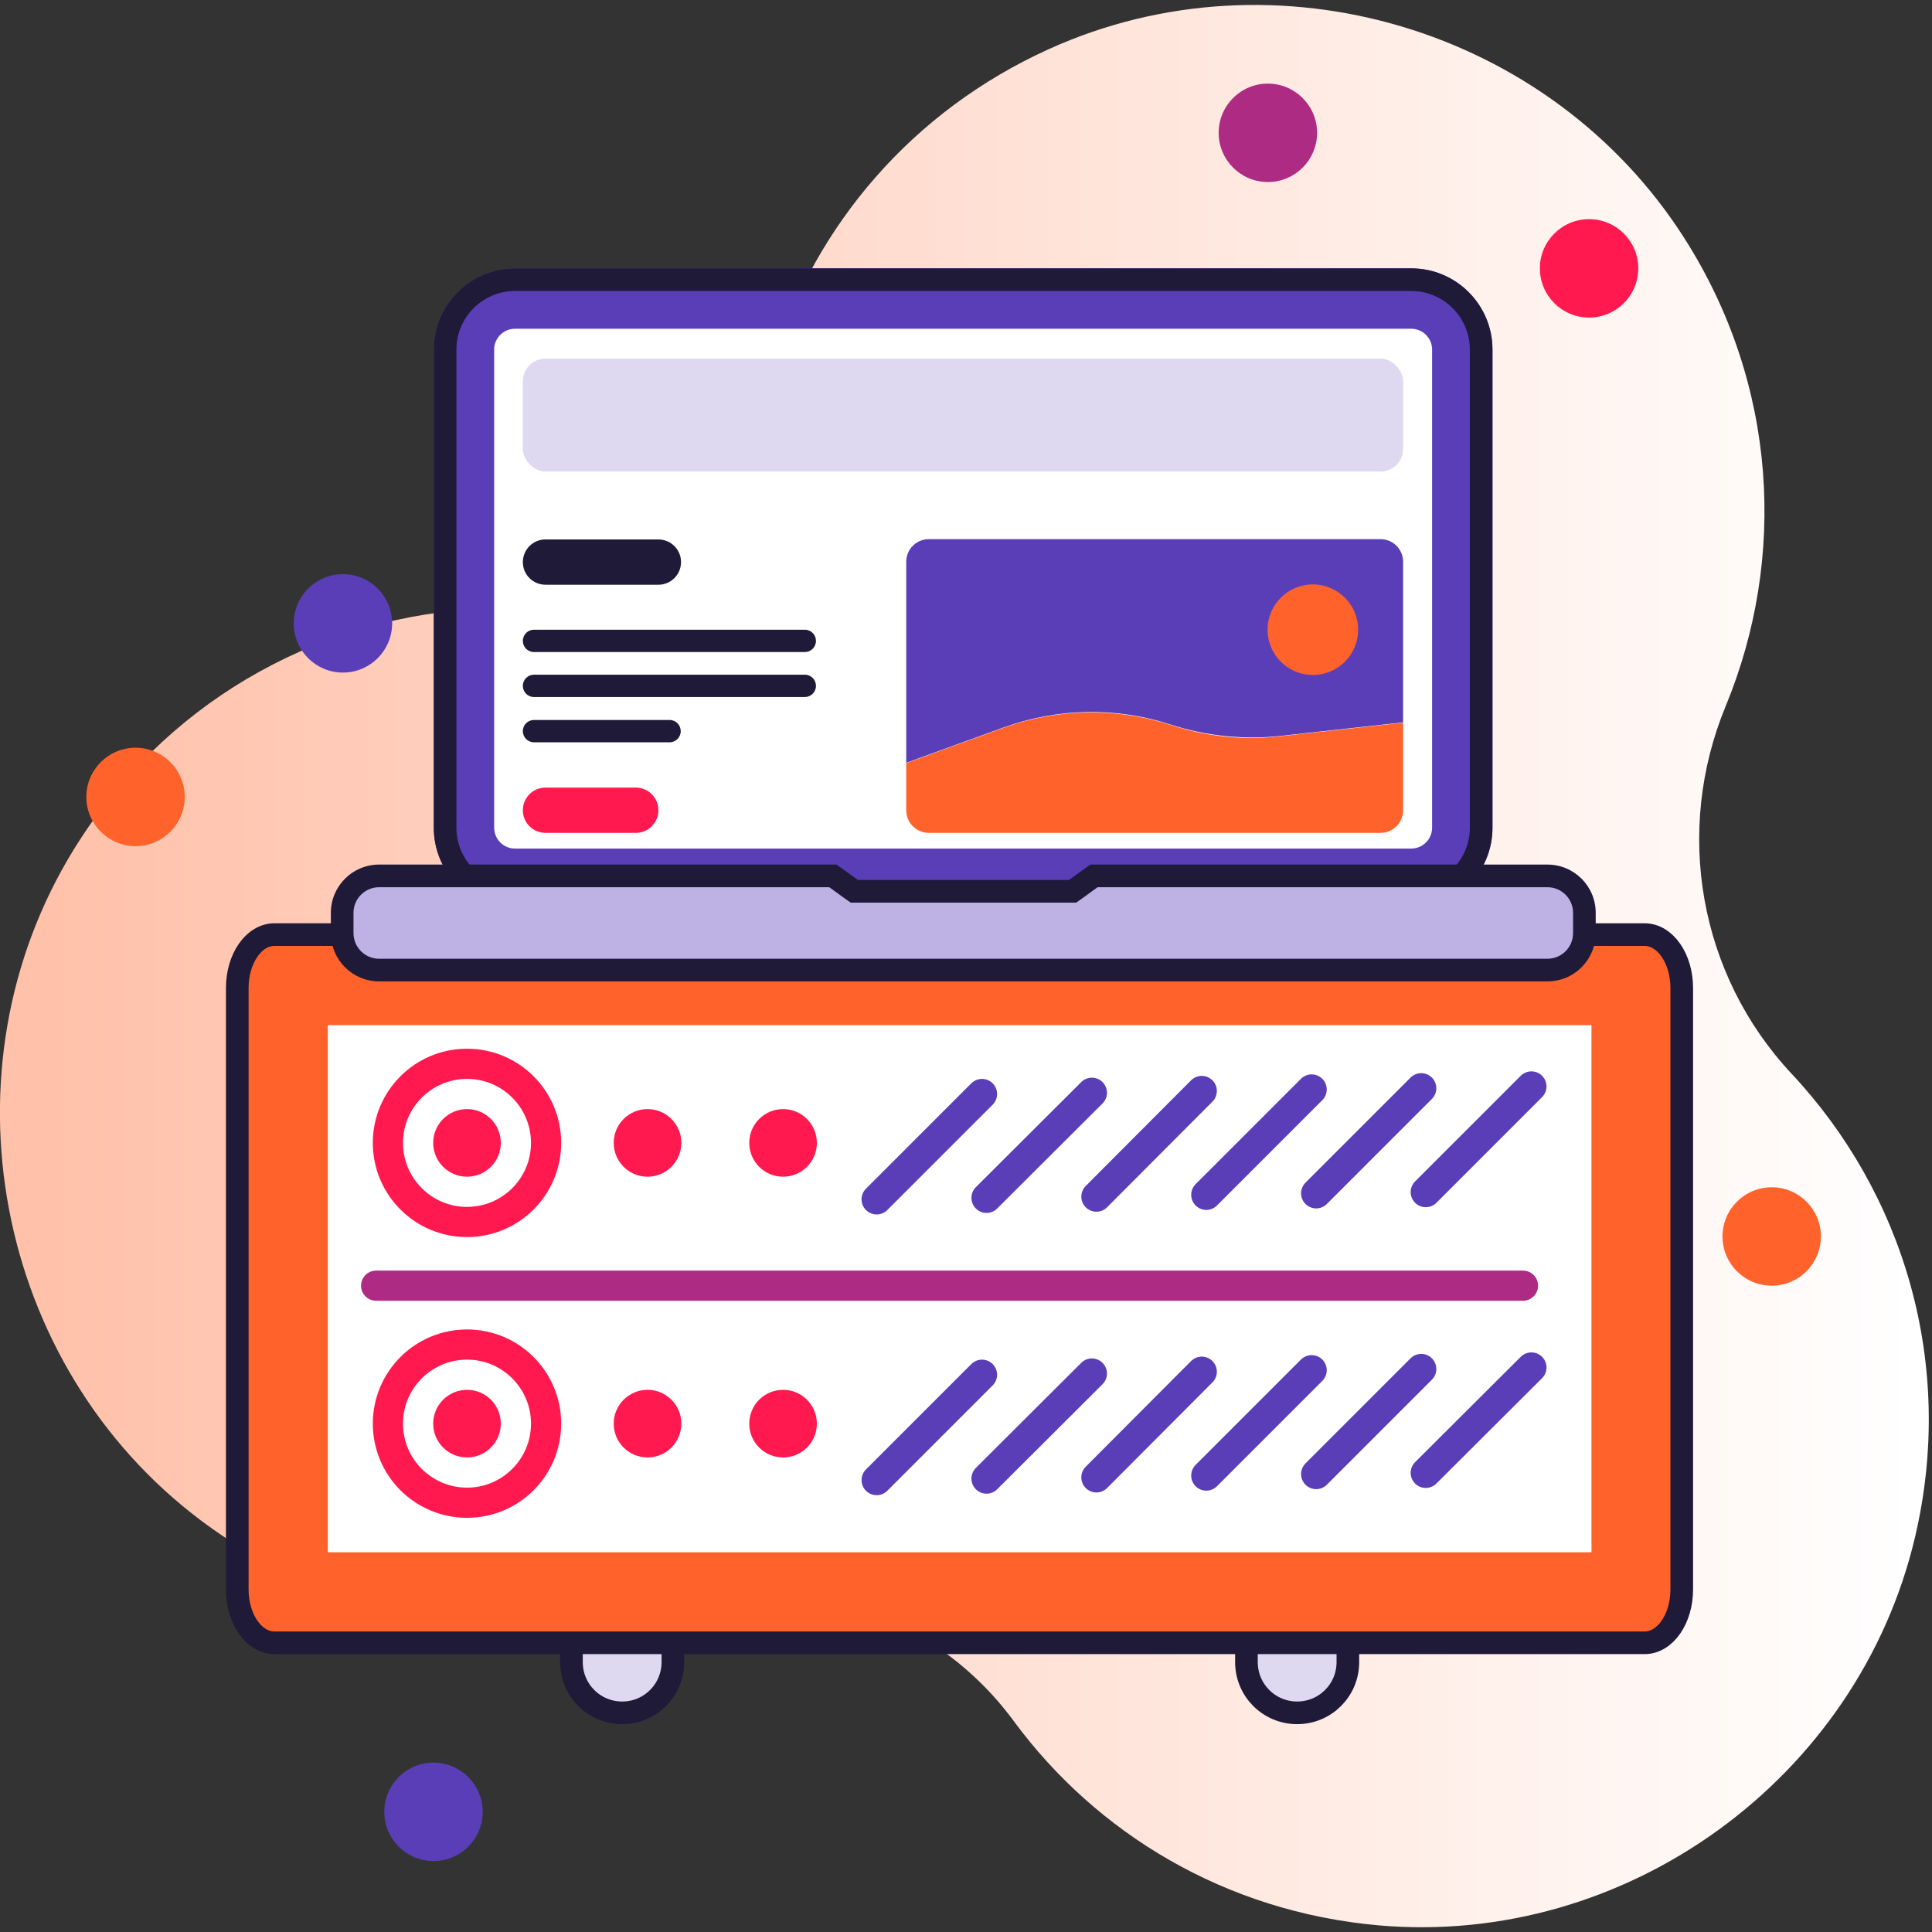
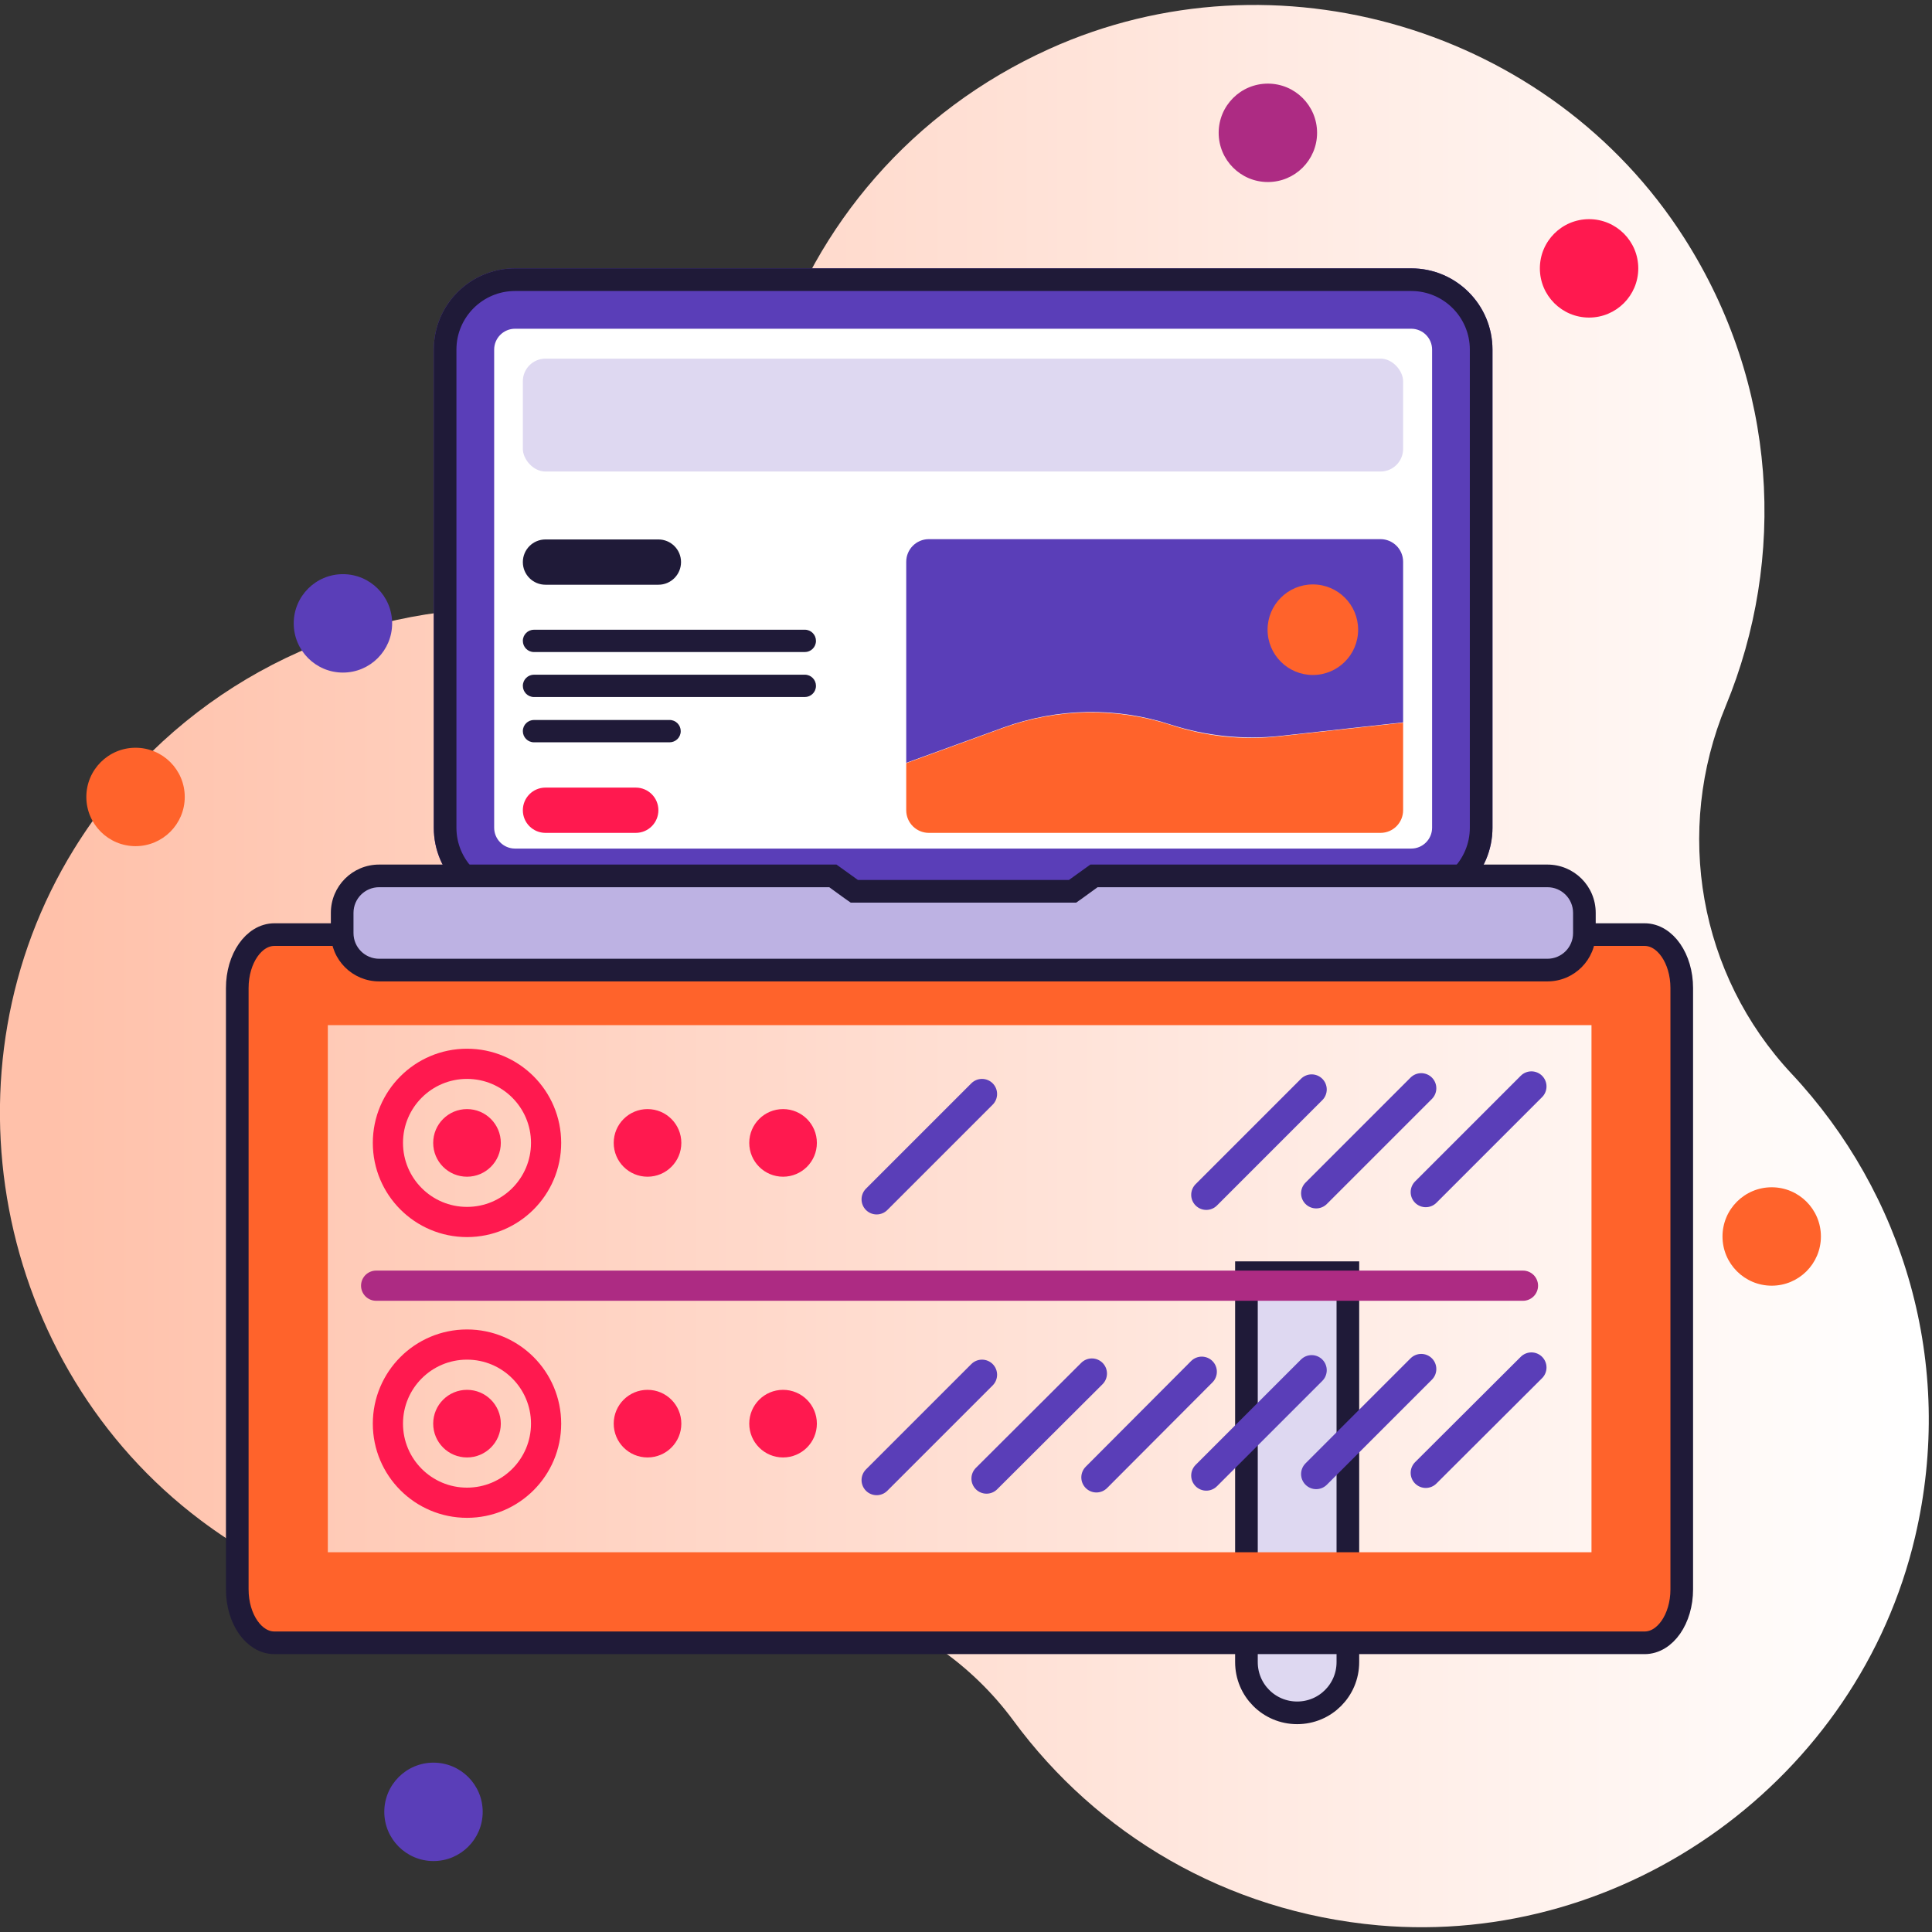
<svg xmlns="http://www.w3.org/2000/svg" id="Layer_1" viewBox="0 0 64 64">
  <rect x="0" y="0" width="64" height="64" fill="#333333" stroke="none" />
  <defs>
    <style>.cls-1{isolation:isolate;stroke:#5a3eb8;}.cls-1,.cls-2{stroke-linecap:round;}.cls-1,.cls-2,.cls-3,.cls-4{fill:none;}.cls-1,.cls-2,.cls-3,.cls-4,.cls-5{stroke-miterlimit:10;}.cls-6{fill:url(#linear-gradient);}.cls-7{fill:#fff;}.cls-8{fill:#ff194f;}.cls-9{fill:#ff632b;}.cls-10{fill:#bdb2e3;}.cls-11{fill:#ad2b83;}.cls-12,.cls-5{fill:#ded8f1;}.cls-13{fill:#1f1a38;}.cls-14{fill:#5a3eb8;}.cls-2{stroke:#ad2b83;}.cls-3,.cls-5{stroke:#1f1a38;stroke-width:.75px;}.cls-4{stroke:#ff194f;}</style>
    <linearGradient id="linear-gradient" x1="63.45" y1="32" x2="1.61" y2="32" gradientUnits="userSpaceOnUse">
      <stop offset="0" stop-color="#fff" />
      <stop offset="1" stop-color="#ffc1aa" />
    </linearGradient>
  </defs>
  <path class="cls-6" d="m34.76,1.62c-4.58,2.07-7.74,5.87-9.12,10.23-1.45,4.58-5.31,8-10.1,8.34-5.18.37-10.12,3.13-13.09,7.94-4.5,7.29-2.64,17.1,4.21,22.24,4.4,3.3,9.84,4.1,14.69,2.72,4.51-1.29,9.45.14,12.23,3.92,2.74,3.72,7.01,6.32,12.09,6.77,8.2.72,15.89-4.86,17.77-12.87,1.35-5.75-.4-11.4-4.09-15.34-3.07-3.28-3.9-8.04-2.18-12.19,2.01-4.87,1.73-10.63-1.38-15.5C51.36.94,42.26-1.77,34.76,1.62Z" />
  <circle class="cls-9" cx="58.69" cy="40.96" r="1.63" />
  <circle class="cls-8" cx="52.64" cy="8.89" r="1.63" />
  <circle class="cls-9" cx="4.49" cy="26.4" r="1.63" />
  <circle class="cls-11" cx="42" cy="4.4" r="1.63" />
  <circle class="cls-14" cx="14.36" cy="60.02" r="1.63" />
  <circle class="cls-14" cx="11.36" cy="20.65" r="1.63" />
  <path class="cls-7" d="m17.05,9.89h29.7c.93,0,1.69.76,1.69,1.69v15.84c0,.93-.76,1.69-1.69,1.69h-29.7c-.93,0-1.69-.76-1.69-1.69v-15.84c0-.93.76-1.69,1.69-1.69Z" />
  <path class="cls-14" d="m46.75,10.89c.38,0,.69.31.69.69v15.84c0,.38-.31.69-.69.69h-29.69c-.38,0-.69-.31-.69-.69v-15.84c0-.38.31-.69.69-.69h29.69m0-2h-29.69c-1.48,0-2.69,1.2-2.69,2.69v15.84c0,1.48,1.2,2.69,2.69,2.69h29.69c1.48,0,2.69-1.2,2.69-2.69v-15.84c0-1.48-1.2-2.69-2.69-2.69h0Z" />
  <path class="cls-13" d="m46.75,9.64c1.07,0,1.94.87,1.94,1.94v15.84c0,1.07-.87,1.94-1.94,1.94h-29.69c-1.07,0-1.94-.87-1.94-1.94v-15.84c0-1.07.87-1.94,1.94-1.94h29.69m0-.75h-29.69c-1.48,0-2.69,1.2-2.69,2.69v15.84c0,1.48,1.2,2.69,2.69,2.69h29.69c1.48,0,2.69-1.2,2.69-2.69v-15.84c0-1.48-1.2-2.69-2.69-2.69h0Z" />
-   <path class="cls-5" d="m18.93,42.16h3.36v12.9c0,.93-.75,1.68-1.68,1.68h0c-.93,0-1.68-.75-1.68-1.68v-12.9Z" />
  <path class="cls-5" d="m41.29,42.16h3.36v12.9c0,.93-.75,1.68-1.68,1.68h0c-.93,0-1.68-.75-1.68-1.68v-12.9Z" />
-   <path class="cls-7" d="m9.4,52.92c-.02-.07-.04-.16-.04-.27v-19.92c0-.11.02-.2.04-.27h44.78c.02.07.04.16.04.27v19.92c0,.11-.02.2-.04.27H9.4Z" />
  <path class="cls-9" d="m52.72,33.96v17.46H10.86v-17.46h41.86m1.77-3H9.09c-.68,0-1.23.79-1.23,1.77v19.92c0,.98.55,1.77,1.23,1.77h45.39c.68,0,1.23-.79,1.23-1.77v-19.92c0-.98-.55-1.77-1.23-1.77h0Z" />
  <path class="cls-3" d="m9.09,30.96h45.39c.68,0,1.23.79,1.23,1.77v19.92c0,.98-.55,1.77-1.23,1.77H9.09c-.68,0-1.23-.79-1.23-1.77v-19.92c0-.98.55-1.77,1.23-1.77Z" />
  <circle class="cls-8" cx="15.47" cy="47.16" r="1.12" />
  <circle class="cls-8" cx="21.45" cy="47.16" r="1.12" />
  <circle class="cls-8" cx="25.94" cy="47.16" r="1.12" />
  <circle class="cls-4" cx="15.47" cy="47.16" r="2.62" />
  <line class="cls-1" x1="47.23" y1="48.79" x2="50.73" y2="45.3" />
  <line class="cls-1" x1="43.6" y1="48.83" x2="47.08" y2="45.35" />
  <line class="cls-1" x1="39.96" y1="48.88" x2="43.45" y2="45.39" />
  <line class="cls-1" x1="36.32" y1="48.94" x2="39.81" y2="45.44" />
  <line class="cls-1" x1="32.68" y1="48.98" x2="36.17" y2="45.5" />
  <line class="cls-1" x1="29.04" y1="49.03" x2="32.53" y2="45.54" />
  <circle class="cls-8" cx="15.47" cy="37.86" r="1.12" />
  <circle class="cls-8" cx="21.45" cy="37.86" r="1.12" />
  <circle class="cls-8" cx="25.94" cy="37.86" r="1.12" />
  <circle class="cls-4" cx="15.47" cy="37.86" r="2.62" />
  <line class="cls-1" x1="47.23" y1="39.49" x2="50.73" y2="35.99" />
  <line class="cls-1" x1="43.6" y1="39.53" x2="47.08" y2="36.05" />
  <line class="cls-1" x1="39.96" y1="39.58" x2="43.45" y2="36.09" />
-   <line class="cls-1" x1="36.32" y1="39.64" x2="39.81" y2="36.14" />
-   <line class="cls-1" x1="32.68" y1="39.68" x2="36.17" y2="36.2" />
  <line class="cls-1" x1="29.04" y1="39.73" x2="32.53" y2="36.24" />
  <path class="cls-10" d="m12.56,32.14c-.68,0-1.23-.55-1.23-1.23v-.67c0-.68.55-1.23,1.23-1.23h15.03l.71.51h7.23l.71-.51h15.03c.68,0,1.23.55,1.23,1.23v.67c0,.68-.55,1.23-1.23,1.23H12.56Z" />
  <path class="cls-13" d="m51.26,29.39c.47,0,.85.38.85.85v.67c0,.47-.38.85-.85.85H12.56c-.47,0-.85-.38-.85-.85v-.67c0-.47.38-.85.85-.85h14.91l.51.37.2.14h7.47l.2-.14.51-.37h14.91m0-.75h-15.15l-.71.51h-6.99l-.71-.51h-15.15c-.89,0-1.6.72-1.6,1.6v.67c0,.89.72,1.6,1.6,1.6h38.7c.89,0,1.6-.72,1.6-1.6v-.67c0-.89-.72-1.6-1.6-1.6h0Z" />
  <path class="cls-8" d="m18.07,26.09h2.99c.41,0,.75.33.75.75h0c0,.41-.33.75-.75.75h-2.99c-.41,0-.75-.33-.75-.75h0c0-.41.33-.75.75-.75Z" />
  <path class="cls-13" d="m17.69,23.85h4.49c.21,0,.37.17.37.37h0c0,.21-.17.37-.37.37h-4.49c-.21,0-.37-.17-.37-.37h0c0-.21.17-.37.37-.37Z" />
  <path class="cls-13" d="m17.69,22.35h8.97c.21,0,.37.17.37.37h0c0,.21-.17.37-.37.37h-8.97c-.21,0-.37-.17-.37-.37h0c0-.21.17-.37.37-.37Z" />
  <path class="cls-13" d="m17.69,20.86h8.97c.21,0,.37.17.37.37h0c0,.21-.17.37-.37.37h-8.97c-.21,0-.37-.17-.37-.37h0c0-.21.17-.37.37-.37Z" />
  <path class="cls-13" d="m18.07,17.87h3.74c.41,0,.75.33.75.75h0c0,.41-.33.75-.75.75h-3.74c-.41,0-.75-.33-.75-.75h0c0-.41.33-.75.75-.75Z" />
  <path class="cls-14" d="m46.48,18.61v5.32l-4.08.45c-1.21.13-2.44,0-3.6-.37h0c-1.81-.6-3.77-.56-5.56.09l-3.22,1.17v-6.66c0-.41.33-.75.75-.75h14.96c.41,0,.75.33.75.75Z" />
  <rect class="cls-12" x="17.32" y="11.88" width="29.16" height="3.74" rx=".75" ry=".75" />
  <circle class="cls-9" cx="43.49" cy="20.86" r="1.5" />
  <path class="cls-9" d="m46.48,23.94v2.9c0,.41-.33.75-.75.75h-14.96c-.41,0-.75-.33-.75-.75v-1.56l3.22-1.17c1.79-.65,3.75-.68,5.56-.09h0c1.16.38,2.38.51,3.6.37l4.08-.45Z" />
  <line class="cls-2" x1="12.46" y1="42.59" x2="50.45" y2="42.59" />
</svg>